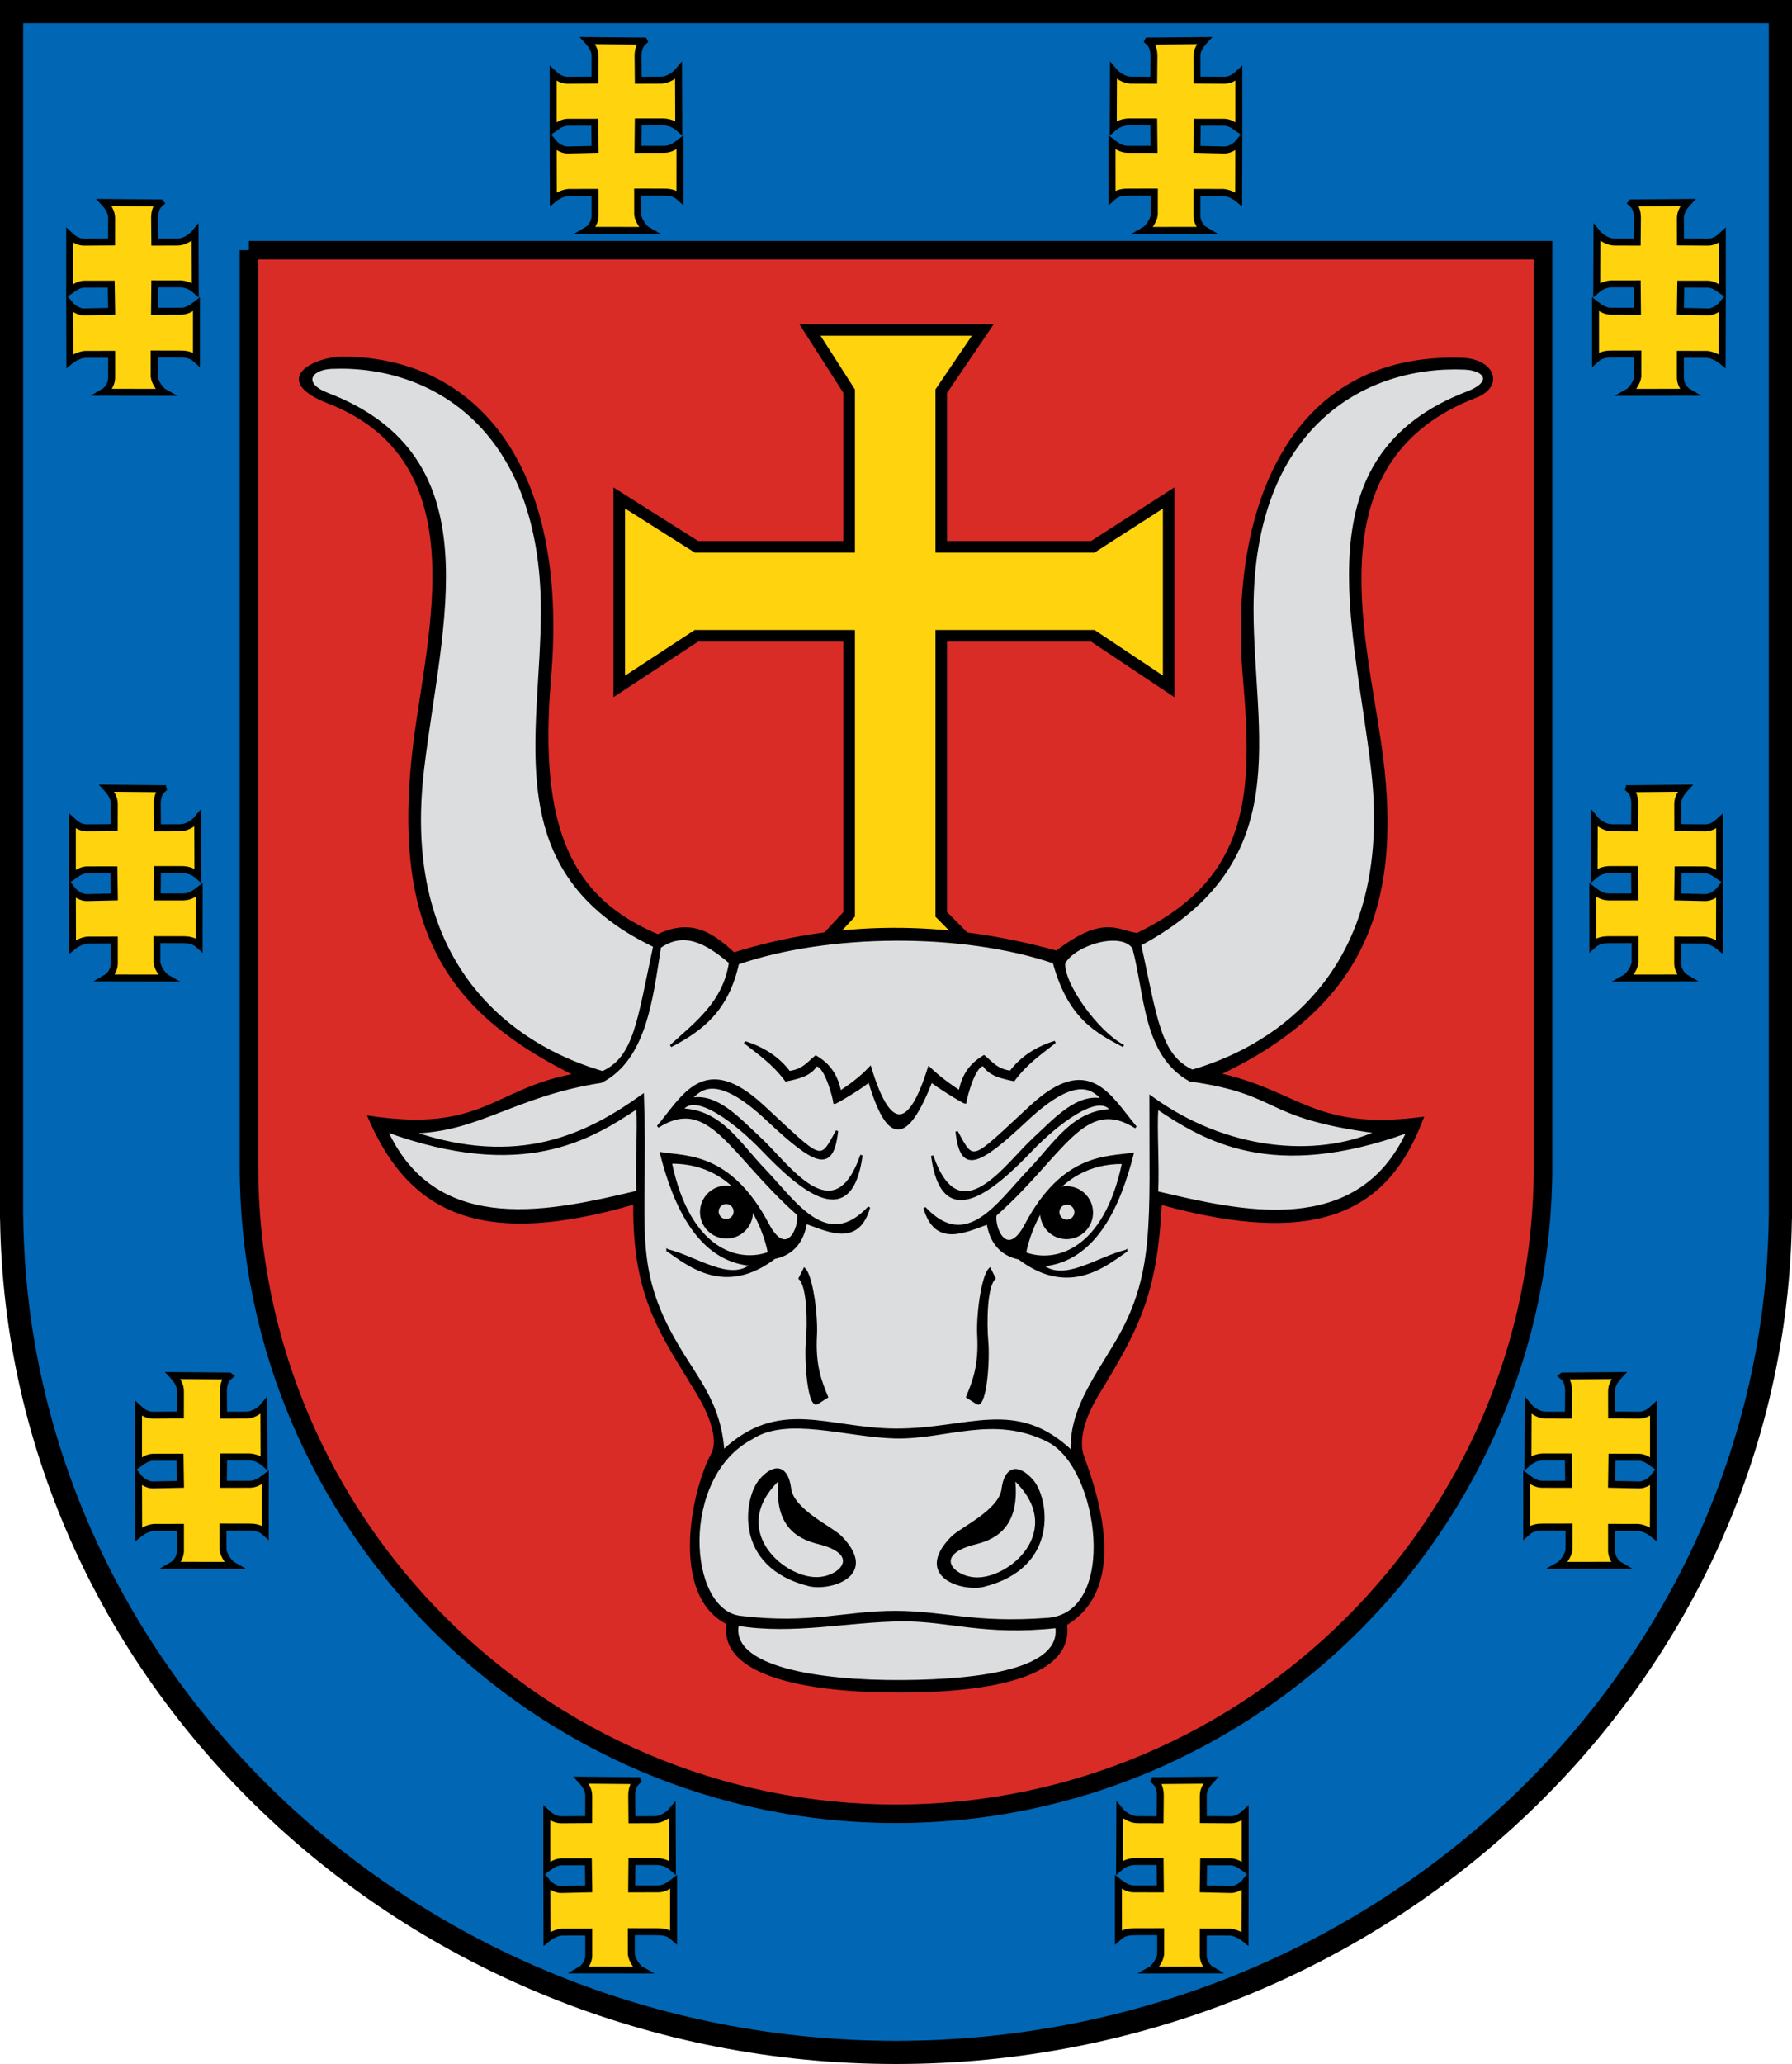
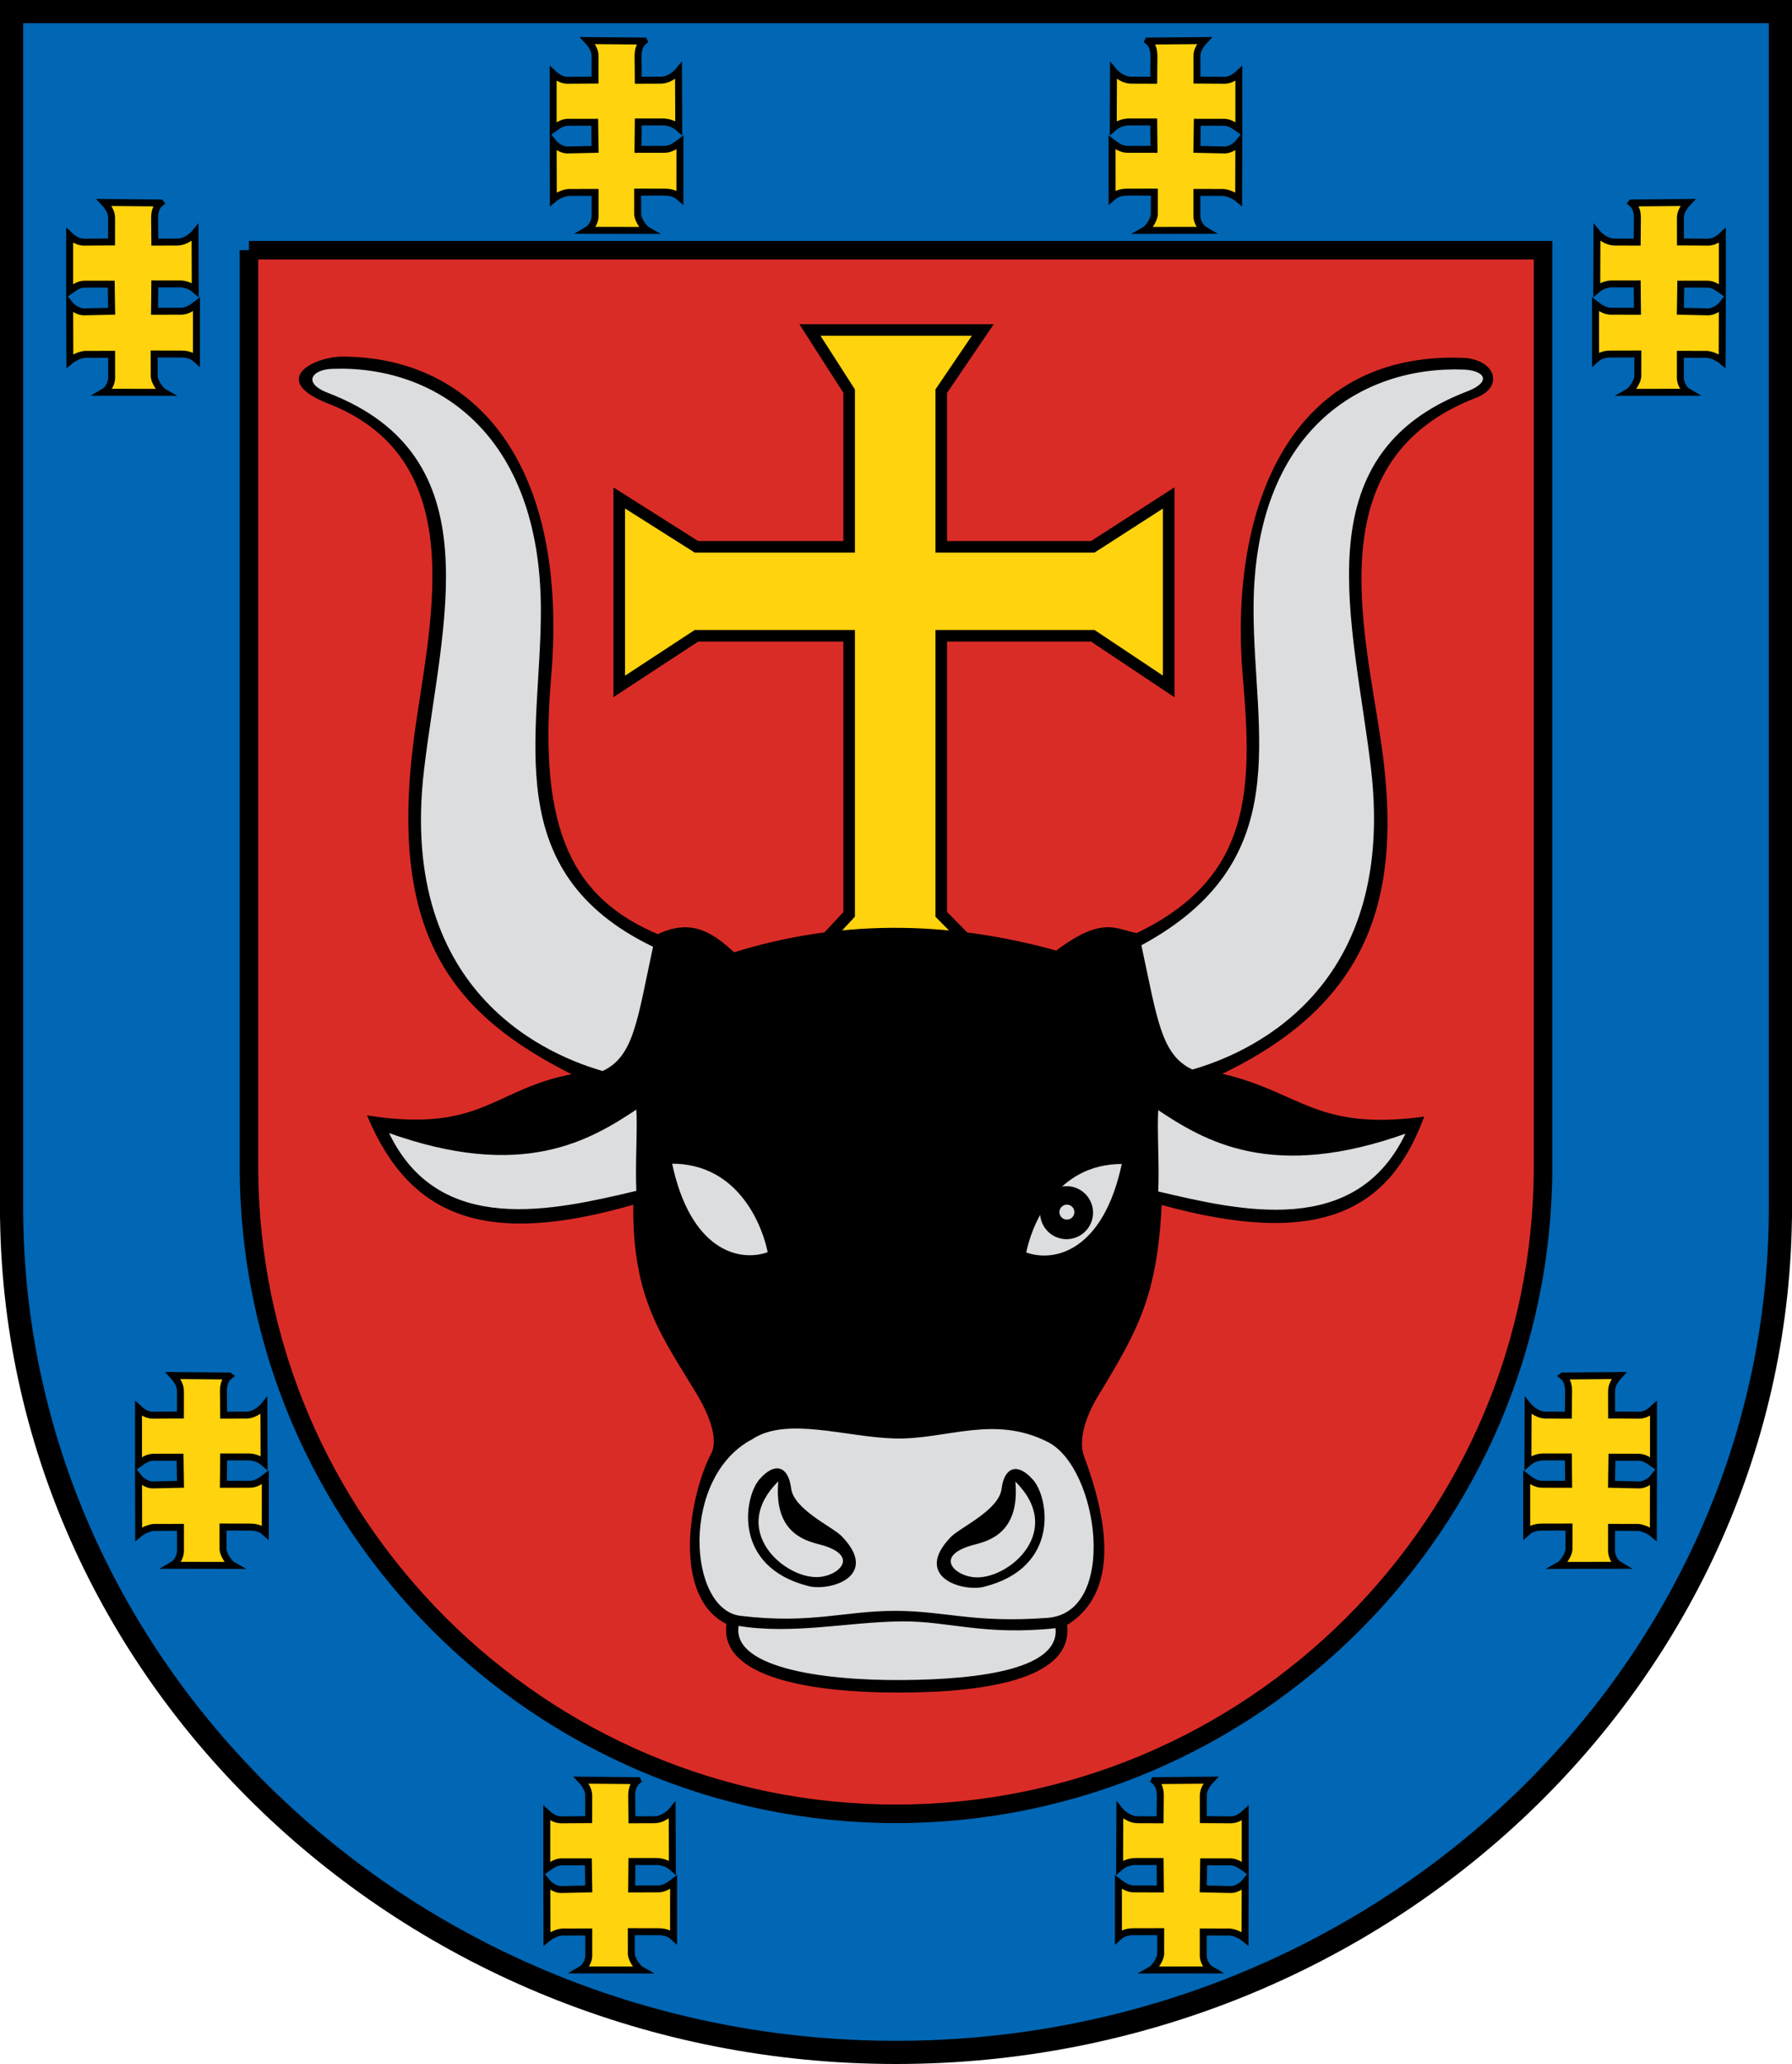
<svg xmlns="http://www.w3.org/2000/svg" xmlns:ns1="http://www.inkscape.org/namespaces/inkscape" xmlns:ns2="http://sodipodi.sourceforge.net/DTD/sodipodi-0.dtd" xmlns:xlink="http://www.w3.org/1999/xlink" width="773.618" height="890.588" id="svg2" version="1.1" ns1:version="0.48.5 r10040" ns2:docname="New document 1">
  <defs id="defs4">
    <style id="style4326" type="text/css" />
    <style id="style6" type="text/css" />
  </defs>
  <ns2:namedview id="base" pagecolor="#f6f3f1" bordercolor="#666666" borderopacity="1.0" ns1:pageopacity="0" ns1:pageshadow="2" ns1:zoom="0.7" ns1:cx="390.88232" ns1:cy="487.704" ns1:document-units="px" ns1:current-layer="layer1" showgrid="false" showborder="true" ns1:window-width="1920" ns1:window-height="1017" ns1:window-x="-8" ns1:window-y="-8" ns1:window-maximized="1" ns1:showpageshadow="false" fit-margin-top="0" fit-margin-left="0" fit-margin-right="0" fit-margin-bottom="0" />
  <g ns1:label="Layer 1" ns1:groupmode="layer" id="layer1" transform="translate(-24.617,-4.212)">
    <g id="layer1-1" transform="translate(659.286,-203.023)">
      <g id="g4935">
        <path style="fill:#0166b4;fill-opacity:1;stroke:#000000;stroke-width:10;stroke-miterlimit:4;stroke-dasharray:none" id="_75617888" d="m 133.948,212.235 -763.617,0 0,515.832 0.002,0 c 0,0.06 -0.002,0.121 -0.002,0.182 0,200.8 171.516,364.573 381.809,364.573 210.293,0 381.809,-163.773 381.809,-364.573 0,-0.06 -0.002,-0.121 -0.002,-0.182 l 0.002,0 0,-515.832 -0.001,0 z" ns1:connector-curvature="0" />
        <g id="g3903" style="fill:#ffd30d;fill-opacity:1;stroke:#000000;stroke-width:3;stroke-miterlimit:4;stroke-dasharray:none" transform="translate(2.09,0)">
          <path ns1:connector-curvature="0" d="m -567.485,294.824 c -1.986,1.602 -2.504,4.057 -2.537,6.364 l 0.099,10.527 9.916,-0.034 c 2.734,-0.029 5.79,-1.943 7.451,-3.968 l 0.098,24.558 c -1.878,-1.654 -4.255,-2.482 -6.601,-2.548 l -10.869,-0.004 -0.116,11.82 11.473,-0.013 c 2.802,0.006 5.241,-1.904 6.635,-2.981 l -0.018,23.72 c -2.322,-2.12 -5.139,-2.285 -6.856,-2.266 l -11.389,-0.019 0.011,9.789 c 0.273,2.514 2.786,5.966 4.219,6.763 l -26.073,-0.045 c 2.027,-1.166 3.356,-3.735 3.479,-5.935 l -0.002,-10.433 -11.524,0.027 c -2.337,0.233 -4.844,1.475 -6.514,2.871 l -0.068,-24.446 c 1.438,1.8 4.175,3.346 6.326,3.238 l 11.785,-0.272 -0.177,-11.687 -11.699,0.015 c -2.51,0.11 -4.105,1.376 -6.244,2.884 l 0.003,-23.949 c 2.155,2.009 4.169,3.102 7.004,2.917 l 11.076,-0.071 0.022,-10.151 c 0.085,-2.878 -1.689,-5.209 -3.241,-6.884 l 24.33,0.21 0,0 z" id="_75617816" style="fill:#ffd30d;fill-opacity:1;stroke:#000000;stroke-width:3;stroke-miterlimit:4;stroke-dasharray:none" />
          <path ns1:connector-curvature="0" d="m -537.767,800.977 c -1.986,1.602 -2.504,4.057 -2.538,6.364 l 0.099,10.527 9.916,-0.033 c 2.734,-0.029 5.789,-1.943 7.451,-3.968 l 0.097,24.558 c -1.878,-1.654 -4.255,-2.482 -6.601,-2.548 l -10.868,-0.004 -0.116,11.82 11.473,-0.013 c 2.802,0.006 5.241,-1.904 6.634,-2.981 l -0.017,23.72 c -2.323,-2.12 -5.139,-2.285 -6.856,-2.266 l -11.389,-0.019 0.011,9.789 c 0.273,2.514 2.785,5.966 4.219,6.763 l -26.073,-0.044 c 2.027,-1.166 3.356,-3.735 3.479,-5.935 l -0.002,-10.433 -11.524,0.027 c -2.337,0.233 -4.845,1.475 -6.514,2.871 l -0.068,-24.446 c 1.438,1.8 4.175,3.346 6.326,3.238 l 11.785,-0.272 -0.177,-11.687 -11.699,0.015 c -2.509,0.11 -4.105,1.376 -6.243,2.884 l 0.003,-23.949 c 2.155,2.009 4.169,3.102 7.004,2.917 l 11.076,-0.071 0.022,-10.151 c 0.084,-2.878 -1.689,-5.209 -3.241,-6.884 l 24.33,0.21 0,0 z" id="_75539008" style="fill:#ffd30d;fill-opacity:1;stroke:#000000;stroke-width:3;stroke-miterlimit:4;stroke-dasharray:none" />
          <path ns1:connector-curvature="0" d="m -358.768,224.963 c -1.986,1.602 -2.504,4.057 -2.537,6.364 l 0.099,10.527 9.916,-0.033 c 2.734,-0.029 5.79,-1.943 7.451,-3.968 l 0.097,24.558 c -1.878,-1.653 -4.255,-2.482 -6.601,-2.548 l -10.868,-0.004 -0.117,11.819 11.473,-0.013 c 2.802,0.007 5.241,-1.904 6.635,-2.981 l -0.017,23.72 c -2.323,-2.12 -5.139,-2.284 -6.856,-2.265 l -11.389,-0.019 0.012,9.789 c 0.273,2.514 2.785,5.966 4.219,6.764 l -26.073,-0.045 c 2.027,-1.166 3.356,-3.735 3.479,-5.935 l -0.002,-10.433 -11.524,0.027 c -2.337,0.233 -4.844,1.475 -6.514,2.871 l -0.067,-24.446 c 1.438,1.8 4.175,3.346 6.325,3.238 l 11.785,-0.272 -0.177,-11.687 -11.699,0.015 c -2.509,0.11 -4.105,1.377 -6.243,2.884 l 0.003,-23.949 c 2.155,2.01 4.168,3.102 7.004,2.917 l 11.076,-0.07 0.022,-10.152 c 0.084,-2.878 -1.689,-5.208 -3.241,-6.884 l 24.33,0.21 0,0 z" id="_75538840" style="fill:#ffd30d;fill-opacity:1;stroke:#000000;stroke-width:3;stroke-miterlimit:4;stroke-dasharray:none" />
          <path ns1:connector-curvature="0" d="m -361.51,975.563 c -1.986,1.602 -2.504,4.057 -2.537,6.364 l 0.099,10.527 9.916,-0.034 c 2.734,-0.029 5.79,-1.943 7.451,-3.968 l 0.098,24.558 c -1.878,-1.653 -4.255,-2.482 -6.601,-2.548 l -10.868,0 -0.117,11.819 11.473,-0.013 c 2.802,0.01 5.241,-1.904 6.635,-2.981 l -0.017,23.72 c -2.323,-2.121 -5.139,-2.285 -6.856,-2.266 l -11.389,-0.019 0.012,9.789 c 0.273,2.513 2.785,5.966 4.219,6.763 l -26.073,-0.045 c 2.027,-1.166 3.356,-3.735 3.48,-5.935 l -0.002,-10.433 -11.524,0.027 c -2.337,0.232 -4.844,1.475 -6.514,2.871 l -0.068,-24.446 c 1.438,1.8 4.175,3.345 6.326,3.238 l 11.785,-0.272 -0.177,-11.687 -11.699,0.015 c -2.51,0.11 -4.105,1.376 -6.244,2.884 l 0.003,-23.949 c 2.155,2.01 4.169,3.102 7.004,2.917 l 11.076,-0.07 0.022,-10.152 c 0.085,-2.878 -1.689,-5.208 -3.241,-6.884 l 24.33,0.21 0,0 z" id="_75538504" style="fill:#ffd30d;fill-opacity:1;stroke:#000000;stroke-width:3;stroke-miterlimit:4;stroke-dasharray:none" />
-           <path ns1:connector-curvature="0" d="m -566.33,547.544 c -1.986,1.602 -2.504,4.057 -2.537,6.364 l 0.099,10.527 9.916,-0.033 c 2.734,-0.029 5.79,-1.943 7.451,-3.968 l 0.098,24.558 c -1.878,-1.653 -4.255,-2.482 -6.601,-2.548 l -10.868,-0.004 -0.117,11.819 11.473,-0.013 c 2.802,0.007 5.241,-1.904 6.635,-2.981 l -0.017,23.72 c -2.323,-2.121 -5.139,-2.285 -6.856,-2.266 l -11.389,-0.019 0.012,9.789 c 0.273,2.513 2.785,5.966 4.219,6.763 l -26.073,-0.045 c 2.027,-1.166 3.356,-3.735 3.48,-5.935 l -0.002,-10.433 -11.524,0.027 c -2.337,0.232 -4.844,1.475 -6.514,2.871 l -0.067,-24.446 c 1.438,1.8 4.174,3.346 6.325,3.238 l 11.785,-0.272 -0.177,-11.686 -11.699,0.015 c -2.51,0.11 -4.105,1.376 -6.244,2.884 l 0.003,-23.949 c 2.155,2.01 4.168,3.102 7.004,2.917 l 11.075,-0.07 0.022,-10.152 c 0.085,-2.878 -1.689,-5.208 -3.241,-6.884 l 24.33,0.21 0,0 z" id="_75538000" style="fill:#ffd30d;fill-opacity:1;stroke:#000000;stroke-width:3;stroke-miterlimit:4;stroke-dasharray:none" />
          <use x="0" y="0" xlink:href="#_75617816" id="use3952" transform="matrix(-1,0,0,1,-499.899,0)" width="774.14" height="891.161" />
          <use x="0" y="0" xlink:href="#_75539008" id="use3954" transform="matrix(-1,0,0,1,-499.899,0)" width="774.14" height="891.161" />
          <use x="0" y="0" xlink:href="#_75538840" id="use3956" transform="matrix(-1,0,0,1,-499.899,0)" width="774.14" height="891.161" />
          <use x="0" y="0" xlink:href="#_75538504" id="use3958" transform="matrix(-1,0,0,1,-499.899,0)" width="774.14" height="891.161" />
          <use x="0" y="0" xlink:href="#_75538000" id="use3960" transform="matrix(-1,0,0,1,-499.899,0)" width="774.14" height="891.161" />
        </g>
        <path style="fill:#da2c27;fill-opacity:1;stroke:#000000;stroke-width:8;stroke-miterlimit:4;stroke-dasharray:none" id="_75537472" d="m -527.19,315.185 558.66,0 0,395.219 -0.002,0 c 0,0.046 0.002,0.093 0.002,0.139 0,153.85 -125.48,279.329 -279.329,279.329 -153.85,0 -279.329,-125.48 -279.329,-279.329 0,-0.046 10e-4,-0.093 10e-4,-0.139 l -10e-4,0 0,-395.219 -0.002,0 z" ns1:connector-curvature="0" />
      </g>
      <g id="g5925" transform="translate(3.893,6)">
        <path style="fill:#ffd30d;fill-opacity:1;fill-rule:evenodd;stroke:#000000;stroke-width:5;stroke-linecap:butt;stroke-linejoin:miter;stroke-miterlimit:4;stroke-opacity:1;stroke-dasharray:none" id="path4961" d="m -288.904,613.956 16.92,-18.183 0,-120.208 -65.912,0 -33.335,21.845 0,-81.317 33.335,21.087 65.912,0 0,-67.175 -16.92,-26.39 74.625,0 -17.93,26.39 0,67.175 65.407,0 32.767,-21.087 0,81.317 -32.767,-21.845 -65.407,0 0,120.208 17.93,18.183 -74.625,0 z" ns1:connector-curvature="0" />
        <path style="fill:#000000;fill-rule:evenodd;stroke:#000000;stroke-width:1px;stroke-linecap:butt;stroke-linejoin:miter;stroke-opacity:1" id="path5917" d="m -324.385,901.723 c -3.623,22.831 36.006,29.534 75.38,29.338 38.871,-0.193 73.595,-6.773 70.587,-28.96 15.616,-9.367 23.117,-30.145 7.45,-72.1 -2.737,-7.33 0.41,-17.453 6.334,-27.192 17.255,-28.366 25.17,-42.885 27.128,-82.283 68.59,19.001 98.153,2.668 113.011,-36.871 -46.885,6.053 -52.952,-11.202 -87.883,-18.94 64.229,-30.347 79.42,-75.781 69.574,-142.937 -7.416,-50.68 -27.455,-122.882 41.29,-149.376 11.95,-4.614 7.91,-15.84 -5.935,-16.289 -75.718,-2.459 -100.171,67.239 -94.07,137.381 4.273,49.13 3.662,86.915 -46.214,110.864 -8.868,-1.46 -14.431,-7.784 -34.724,7.576 -48.851,-13.533 -95.137,-12.985 -139.275,0.758 -8.755,-7.907 -17.803,-15.105 -32.83,-7.829 -36.86,-15.555 -52.274,-44.735 -46.593,-111.117 7.855,-91.664 -32.106,-137.978 -89.525,-138.138 -11.371,-0.032 -31.609,9.263 -5.935,19.319 64.371,25.212 42.99,98.677 36.997,146.851 -10.458,83.935 17.497,117.311 69.322,143.189 -35.117,6.318 -39.591,25.636 -89.02,18.183 18.281,42.8 50.326,55.941 114.652,37.249 -0.561,41.173 12.303,57.116 27.316,82.075 4.916,8.173 9.759,19.544 6.271,26.138 -8.911,16.847 -17.63,61.114 6.692,73.11 z" ns1:connector-curvature="0" />
        <path style="fill:#dcdddf;fill-opacity:1;fill-rule:evenodd;stroke:#000000;stroke-width:1px;stroke-linecap:butt;stroke-linejoin:miter;stroke-opacity:1" id="path5836" d="m -123.845,663.264 c -13.934,-6.426 -15.528,-21.819 -22.539,-54.422 67.403,-36.195 48.451,-90.315 48.487,-144.894 0.052,-77.515 47.285,-105.536 91.482,-103.73 9.41,0.387 12.675,6.061 1.452,10.354 -71.752,27.446 -48.653,98.854 -41.227,162.319 11.559,98.779 -56.952,124.438 -77.655,130.373 z" ns1:connector-curvature="0" />
-         <path style="fill:#dcdddf;fill-opacity:1;fill-rule:evenodd;stroke:#000000;stroke-width:1px;stroke-linecap:butt;stroke-linejoin:miter;stroke-opacity:1" id="path5905" d="m -353.68,609.852 c 10.257,-7.154 19.881,-2.222 30.305,6.692 -2.624,17.336 -14.735,26.068 -25.633,36.05 13.185,-6.832 24.547,-15.373 28.979,-35.671 38.7,-13.322 96.549,-13.924 136.434,-0.442 6.483,23.87 18.307,29.943 30.052,36.113 -11.292,-5.914 -26.318,-26.755 -25.633,-35.86 4.558,-8.219 24.615,-14.194 29.926,-6.566 5.471,20.022 4.438,46.071 24.37,57.2 40.788,5.789 29.887,15.659 80.623,22.413 -25.997,11.492 -64.998,8.564 -97.606,-15.342 -0.12,54.363 2.574,77.05 -15.215,106.697 -9.392,15.685 -19.811,29.86 -18.625,46.656 -24.339,-23.339 -44.666,-9.442 -76.456,-9.66 -29.361,-0.201 -49.955,-13.491 -74.183,9.218 -1.379,-20.298 -11.018,-30.625 -19.887,-45.709 -20.417,-34.724 -12.816,-51.139 -14.837,-107.834 -24.011,17.255 -53.58,31.735 -99.689,15.973 28.578,-0.306 44.364,-16.065 81.696,-21.781 19.371,-9.9 21.856,-36.48 25.38,-58.147 z" ns1:connector-curvature="0" />
-         <path style="fill:#000000;fill-rule:evenodd;stroke:#000000;stroke-width:1px;stroke-linecap:butt;stroke-linejoin:miter;stroke-opacity:1" id="path5838" d="m -263.334,667.494 c -0.93,1.578 -14.336,9.675 -14.963,9.596 -0.361,-2.935 -4.133,-16.587 -7.955,-16.162 -2.661,4.289 -7.998,5.435 -13.006,6.44 -5.846,-7.811 -11.855,-11.569 -17.804,-16.415 8.028,2.499 14.531,6.677 19.193,12.879 6.059,-0.745 8.255,-4.065 11.49,-6.692 4.687,2.839 8.797,6.767 10.48,15.279 4.419,-2.928 8.839,-6.093 13.006,-10.543 8.126,27.014 16.665,28.078 25.38,0.063 4.419,4.261 8.839,7.426 13.258,10.354 1.684,-8.511 5.794,-12.44 10.48,-15.279 3.235,2.627 5.431,5.948 11.49,6.692 4.662,-6.203 11.165,-10.38 19.193,-12.879 -5.949,4.846 -11.958,8.604 -17.804,16.415 -5.007,-1.005 -10.344,-2.151 -13.006,-6.44 -3.822,-0.425 -7.594,13.228 -7.955,16.162 -0.627,0.079 -12.77,-7.45 -14.647,-9.218 -10.611,26.963 -18.656,27.441 -26.832,-0.253 z" ns1:connector-curvature="0" />
        <path style="fill:#000000;fill-rule:evenodd;stroke:#000000;stroke-width:1px;stroke-linecap:butt;stroke-linejoin:miter;stroke-opacity:1" id="path5843" d="m -286.126,806.895 4.546,-2.904 c -2.655,-6.489 -5.494,-13.355 -4.798,-26.39 0.488,-9.145 -1.792,-25.738 -4.925,-28.789 l -2.02,4.041 c 3.676,3.38 3.889,19.026 3.157,27.274 -0.727,8.19 0.639,26.769 4.041,26.769 z" ns1:connector-curvature="0" />
        <path style="fill:#000000;fill-rule:evenodd;stroke:#000000;stroke-width:1px;stroke-linecap:butt;stroke-linejoin:miter;stroke-opacity:1" id="path5845" d="m -216.441,806.879 -4.546,-2.904 c 2.655,-6.489 5.494,-13.355 4.798,-26.39 -0.488,-9.145 1.792,-25.738 4.925,-28.789 l 2.02,4.041 c -3.676,3.38 -3.889,19.026 -3.157,27.274 0.727,8.19 -0.639,26.769 -4.041,26.769 z" ns1:connector-curvature="0" />
        <path style="fill:#dcdddf;fill-opacity:1;fill-rule:evenodd;stroke:#000000;stroke-width:1px;stroke-linecap:butt;stroke-linejoin:miter;stroke-opacity:1" id="path5903" d="m -252.286,821.416 c -21.134,-0.559 -46.644,-9.595 -61.746,0.379 -31.613,16.58 -28.195,74.35 -4.924,77.15 30.814,3.689 44.992,-2.221 67.175,-2.147 21.603,0.072 33.218,5.362 65.407,3.03 31.286,-2.266 22.772,-65.381 0.505,-76.772 -23.653,-12.1 -44.283,-1.056 -66.418,-1.642 z" ns1:connector-curvature="0" />
        <path style="fill:#000000;fill-rule:evenodd;stroke:#000000;stroke-width:1px;stroke-linecap:butt;stroke-linejoin:miter;stroke-opacity:1" id="path5855" d="m -289.317,885.15 c 8.777,2.193 30.078,-3.917 13.763,-20.708 -3.93,-4.044 -20.782,-11.485 -21.971,-20.961 -1.142,-9.1 -6.308,-10.978 -12.753,-3.662 -6.537,7.42 -11.628,37.187 20.961,45.331 z" ns1:connector-curvature="0" />
        <path style="fill:#dcdddf;fill-opacity:1;fill-rule:evenodd;stroke:#000000;stroke-width:1px;stroke-linecap:butt;stroke-linejoin:miter;stroke-opacity:1" id="path5849" d="m -301.909,839.094 c -23.984,22.338 2.312,44.679 17.425,43.058 9.703,-1.041 17.454,-10.493 -0.253,-15.026 -6.819,-1.746 -19.821,-5.497 -17.173,-28.032 z" ns1:connector-curvature="0" />
        <path style="fill:#000000;fill-rule:evenodd;stroke:#000000;stroke-width:1px;stroke-linecap:butt;stroke-linejoin:miter;stroke-opacity:1" id="path5853" d="m -213.9,885.434 c -8.777,2.193 -30.078,-3.917 -13.763,-20.708 3.93,-4.044 20.782,-11.485 21.971,-20.961 1.142,-9.1 6.308,-10.978 12.753,-3.662 6.537,7.42 11.628,37.187 -20.961,45.331 z" ns1:connector-curvature="0" />
        <path style="fill:#dcdddf;fill-opacity:1;fill-rule:evenodd;stroke:#000000;stroke-width:1px;stroke-linecap:butt;stroke-linejoin:miter;stroke-opacity:1" id="path5851" d="m -200.867,839.22 c 23.984,22.338 -2.312,44.679 -17.425,43.058 -9.703,-1.041 -17.454,-10.493 0.253,-15.026 6.819,-1.746 19.821,-5.497 17.173,-28.032 z" ns1:connector-curvature="0" />
        <path style="fill:#dcdddf;fill-opacity:1;fill-rule:evenodd;stroke:#000000;stroke-width:1px;stroke-linecap:butt;stroke-linejoin:miter;stroke-opacity:1" id="path5859" d="m -320.092,902.228 c -3.707,18.508 34.469,24.694 71.216,24.427 34.307,-0.249 68.962,-4.962 66.417,-23.417 -31.336,3.371 -46.346,-3.031 -66.544,-2.904 -23.181,0.146 -47.133,5.873 -71.089,1.894 z" ns1:connector-curvature="0" />
        <path style="fill:#000000;fill-rule:evenodd;stroke:#000000;stroke-width:1px;stroke-linecap:butt;stroke-linejoin:miter;stroke-opacity:1" id="path5879" d="m -350.397,740.73 c 9.259,6.43 24.847,19.4 46.214,3.22 8.267,-1.662 12.299,-7.611 13.511,-15.152 9.979,3.551 22.563,9.971 27.274,-6.629 -18.307,19.552 -31.702,-2.088 -45.331,-16.289 -10.879,-11.337 -18.646,-25.275 -35.355,-25.885 5.671,-8.303 24.115,6.269 34.724,17.362 16.967,17.741 38.312,35.457 42.679,2.336 -11.835,34.134 -31.613,4 -43.815,-7.26 -9.268,-8.552 -18.834,-19.481 -30.052,-16.92 4.032,-4.078 10.79,-12.25 33.272,8.839 21.067,19.762 28.092,22.757 30.052,4.861 -7.566,13.874 -6.124,13.141 -32.135,-10.859 -25.196,-23.248 -34.221,-3.972 -45.204,9.028 22.556,-14.223 31.368,12.088 60.609,37.881 0.901,5.76 -5.012,19.565 -13.132,4.23 -16.247,-30.685 -35.292,-28.874 -46.088,-30.62 5.771,22.67 16.315,46.248 39.08,48.109 -9.449,7.778 -23.541,-3.047 -36.302,-6.25 z" ns1:connector-curvature="0" />
        <path style="fill:#dcdddf;fill-opacity:1;fill-rule:evenodd;stroke:#000000;stroke-width:1px;stroke-linecap:butt;stroke-linejoin:miter;stroke-opacity:1" id="path5875" d="m -349.008,702.849 c 7.89,38.179 29.402,43.925 42.426,39.017 -1.918,-10.443 -12.073,-39.345 -42.426,-39.017 z" ns1:connector-curvature="0" />
-         <path style="fill:#000000;fill-opacity:1;stroke:none" id="path5869" transform="matrix(1.199,0,0,1.199,62.265,-147.019)" d="m -313.4,726.651 a 9.533,9.533 0 1 1 -19.067,0 9.533,9.533 0 1 1 19.067,0 z" ns1:connector-curvature="0" />
        <path style="fill:#dcdddf;fill-opacity:1;stroke:none" id="path5863" transform="translate(-1.894,-1.389)" d="m -319.966,725.388 a 3.22,3.22 0 1 1 -6.44,0 3.22,3.22 0 1 1 6.44,0 z" ns1:connector-curvature="0" />
        <path style="fill:#000000;fill-rule:evenodd;stroke:#000000;stroke-width:1px;stroke-linecap:butt;stroke-linejoin:miter;stroke-opacity:1" id="path5881" d="m -152.407,740.983 c -9.259,6.43 -24.847,19.4 -46.214,3.22 -8.267,-1.662 -12.299,-7.611 -13.511,-15.152 -9.979,3.551 -22.563,9.971 -27.274,-6.629 18.307,19.552 31.702,-2.088 45.331,-16.289 10.879,-11.337 18.646,-25.275 35.355,-25.885 -5.671,-8.303 -24.115,6.269 -34.724,17.362 -16.967,17.741 -38.312,35.457 -42.679,2.336 11.835,34.134 31.613,4 43.815,-7.26 9.268,-8.552 18.834,-19.481 30.052,-16.92 -4.032,-4.078 -10.79,-12.25 -33.272,8.839 -21.067,19.762 -28.092,22.757 -30.052,4.861 7.566,13.874 6.124,13.141 32.135,-10.859 25.196,-23.248 34.221,-3.972 45.204,9.028 -22.556,-14.223 -31.368,12.088 -60.609,37.881 -0.901,5.76 5.012,19.565 13.132,4.23 16.247,-30.685 35.292,-28.874 46.088,-30.62 -5.771,22.67 -16.315,46.248 -39.08,48.109 9.449,7.778 23.541,-3.047 36.302,-6.25 z" ns1:connector-curvature="0" />
        <path style="fill:#dcdddf;fill-opacity:1;fill-rule:evenodd;stroke:#000000;stroke-width:1px;stroke-linecap:butt;stroke-linejoin:miter;stroke-opacity:1" id="path5877" d="m -153.669,702.976 c -7.89,38.179 -29.402,43.925 -42.426,39.017 1.918,-10.443 12.073,-39.345 42.426,-39.017 z" ns1:connector-curvature="0" />
        <path style="fill:#000000;fill-opacity:1;stroke:none" id="path5871" transform="matrix(-1.199,0,0,1.199,-565.321,-146.767)" d="m -313.4,726.651 a 9.533,9.533 0 1 1 -19.067,0 9.533,9.533 0 1 1 19.067,0 z" ns1:connector-curvature="0" />
        <path style="fill:#dcdddf;fill-opacity:1;stroke:none" id="path5873" transform="matrix(-1,0,0,1,-501.162,-1.136)" d="m -319.966,725.388 a 3.22,3.22 0 1 1 -6.44,0 3.22,3.22 0 1 1 6.44,0 z" ns1:connector-curvature="0" />
        <path style="fill:#dcdddf;fill-opacity:1;fill-rule:evenodd;stroke:#000000;stroke-width:1px;stroke-linecap:butt;stroke-linejoin:miter;stroke-opacity:1" id="path5911" d="m -363.402,679.111 c 0.666,9.234 -0.508,24.065 0.063,36.365 -35.443,8.312 -86.545,20.85 -108.213,-26.201 58.632,21.234 87.623,3.51 108.149,-10.165 z" ns1:connector-curvature="0" />
        <path style="fill:#dcdddf;fill-opacity:1;fill-rule:evenodd;stroke:#000000;stroke-width:1px;stroke-linecap:butt;stroke-linejoin:miter;stroke-opacity:1" id="path5913" d="m -139,679.363 c -0.666,9.234 0.508,24.065 -0.063,36.365 35.443,8.312 86.545,20.85 108.213,-26.201 -58.632,21.234 -87.623,3.51 -108.149,-10.165 z" ns1:connector-curvature="0" />
        <path style="fill:#dcdddf;fill-opacity:1;fill-rule:evenodd;stroke:#000000;stroke-width:1px;stroke-linecap:butt;stroke-linejoin:miter;stroke-opacity:1" id="path5915" d="m -378.363,663.895 c 13.934,-6.426 15.276,-21.819 22.286,-54.422 -67.151,-32.154 -48.451,-90.315 -48.487,-144.894 -0.052,-77.515 -46.653,-106.483 -90.851,-104.677 -9.41,0.387 -13.054,7.008 -1.831,11.301 71.752,27.446 48.653,98.854 41.227,162.319 -11.559,98.779 56.952,124.438 77.655,130.373 z" ns1:connector-curvature="0" />
      </g>
    </g>
  </g>
</svg>